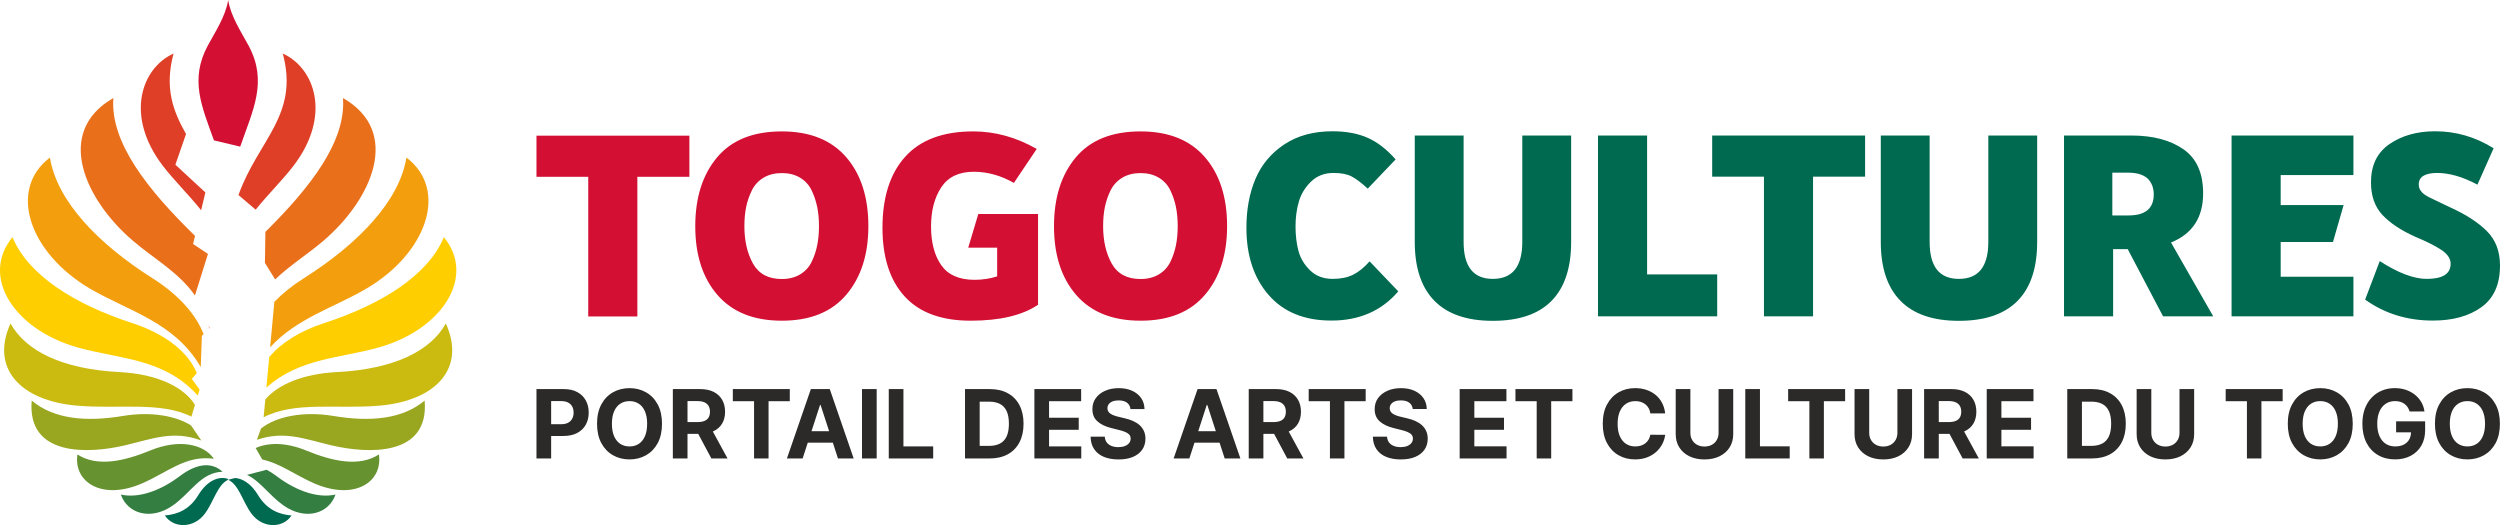
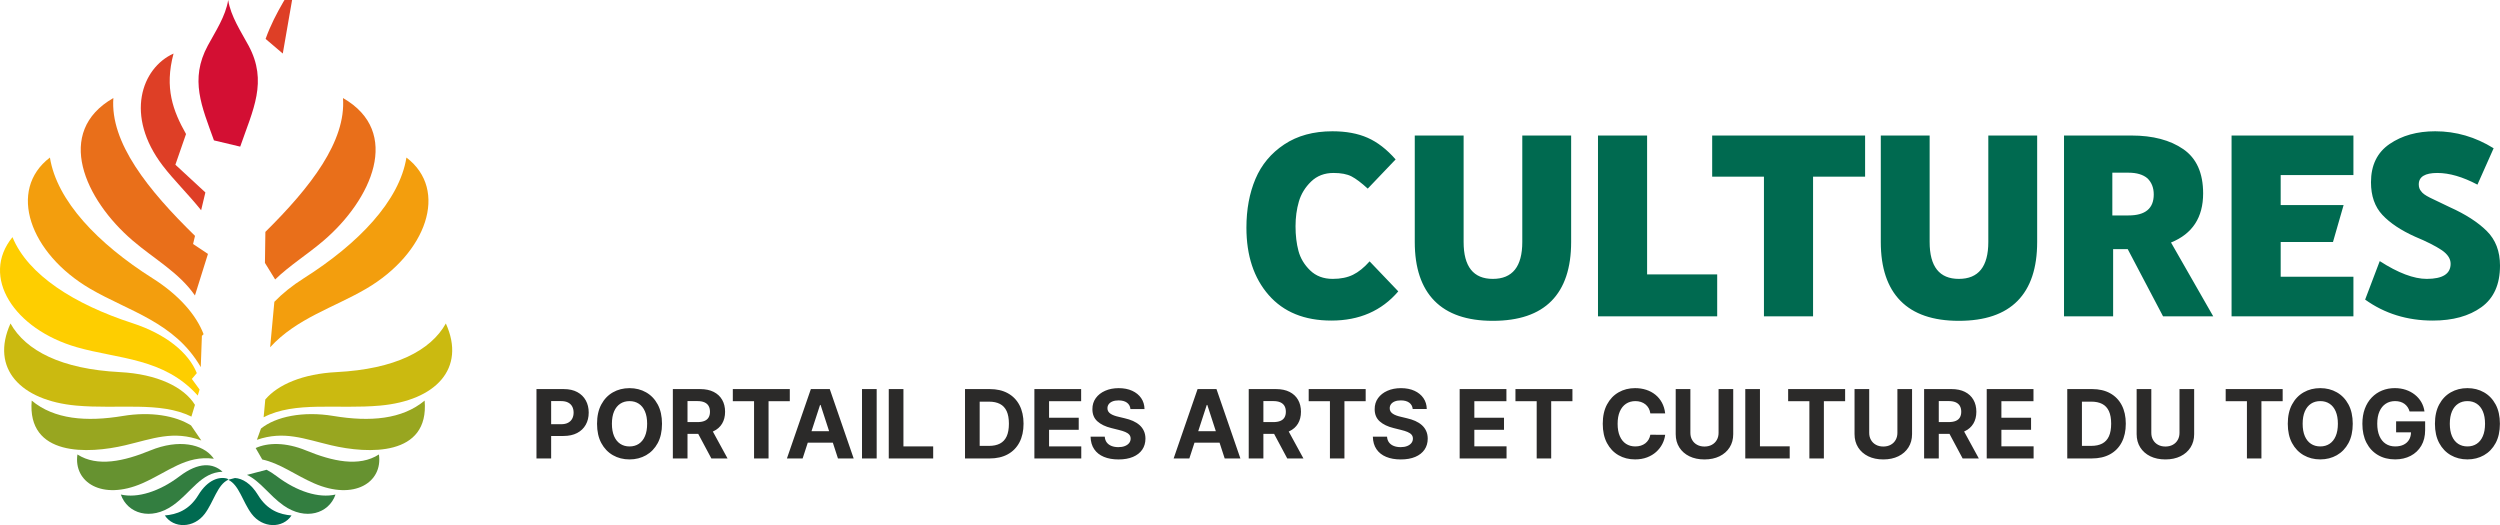
<svg xmlns="http://www.w3.org/2000/svg" xml:space="preserve" width="64.498mm" height="13.547mm" version="1.1" style="shape-rendering:geometricPrecision; text-rendering:geometricPrecision; image-rendering:optimizeQuality; fill-rule:evenodd; clip-rule:evenodd" viewBox="0 0 7627.83 1602.09">
  <defs>
    <style type="text/css"> .fil10 {fill:#006A50} .fil3 {fill:#337E40} .fil5 {fill:#669230} .fil6 {fill:#98A620} .fil4 {fill:#CBBA10} .fil7 {fill:#D30F33} .fil0 {fill:#DE3F26} .fil2 {fill:#E96F1A} .fil9 {fill:#EF5B2D} .fil8 {fill:#F39E0D} .fil1 {fill:#FECE00} .fil13 {fill:#2B2A29;fill-rule:nonzero} .fil12 {fill:#006A50;fill-rule:nonzero} .fil11 {fill:#D30F33;fill-rule:nonzero} </style>
  </defs>
  <g id="Layer_x0020_1">
    <g id="_1822020168128">
      <g>
        <path class="fil0" d="M529.55 163.36c-98.16,44.28 -149.3,189.92 -32.87,342.26 33.56,43.92 78.15,87.2 117,135.83l12.96 -54.3 -91.52 -84.62 32.48 -93.57c-39.61,-70.46 -66.35,-140.26 -38.05,-245.6z" />
-         <path class="fil1" d="M821.42 1089.61c34.99,-42.4 91.97,-79.27 167.49,-103.82 175.95,-57.19 318.07,-146.74 365.37,-262.26 98.95,120.89 -4.8,280.96 -196.69,335.97 -117,33.53 -244.93,32.5 -344.82,123.34l8.66 -93.22z" />
        <path class="fil2" d="M809.7 707.52c138.32,-136.83 246.56,-276.56 236.78,-408.4 181.31,103.75 86.52,310.3 -58.69,434.66 -49.93,42.75 -103.9,75.91 -148.26,118.89l-31.17 -50.57 1.35 -94.58z" />
        <path class="fil3" d="M813.42 1433.26c9.78,5.05 20.05,11.57 30.82,19.71 61.91,46.84 128.34,67.66 179.41,55.94 -20.12,58.33 -91.67,80.29 -158.58,33.29 -43.43,-30.5 -70.7,-74.12 -111.56,-93.3l59.91 -15.65z" />
        <path class="fil4" d="M809.41 1218.92c38.46,-45.48 114.37,-78.29 217.56,-83.61 178.01,-9.17 286.86,-65.2 333.38,-148.36 62.49,138.03 -31.72,235.22 -200.3,250.51 -130.56,11.84 -259.79,-14.32 -355.67,35.66l5.04 -54.19z" />
        <path class="fil5" d="M780.06 1366.99c37.5,-17.03 91.79,-17.99 153.84,7.46 79.84,32.76 161.6,51.35 222.23,12.13 12.36,84.76 -75.1,141.43 -197.6,88.19 -58.67,-25.71 -104.04,-61.17 -158.36,-72.83l-20.12 -34.96z" />
        <path class="fil6" d="M796.25 1307.54c45.48,-36.6 128.53,-53.77 220.85,-38.45 112.16,18.64 209.95,10.41 278.52,-46.84 14.64,171.03 -172.1,163.05 -285.35,136.29 -81.85,-19.34 -143.61,-45.18 -226.42,-16.64l12.39 -34.36z" />
-         <path class="fil0" d="M862.82 163.36c98.16,44.28 149.3,189.92 32.87,342.26 -33.17,43.4 -77.1,86.17 -115.6,134.09l-52.47 -44.66c60.26,-168.48 185.85,-243.14 135.21,-431.69z" />
+         <path class="fil0" d="M862.82 163.36l-52.47 -44.66c60.26,-168.48 185.85,-243.14 135.21,-431.69z" />
        <path class="fil7" d="M696.19 0c7.82,49.75 39.05,96.17 62.27,139.27 59.19,109.87 13.28,195.85 -25.57,308.11l-80.12 -19.08c-37.04,-103.14 -74.64,-185.49 -18.84,-289.04 23.22,-43.1 54.45,-89.51 62.27,-139.27z" />
        <path class="fil8" d="M837.1 920.84c24.43,-25.18 54.39,-49.41 89.67,-71.73 167.23,-105.83 292.04,-236.23 313.29,-368.44 130.24,99.05 61.52,292.36 -122.58,400.15 -98.57,57.7 -212.11,90.02 -293.26,178.66l12.88 -138.64z" />
-         <path class="fil9" d="M636.09 992.88c0.8,3.16 1.58,6.34 2.31,9.59l1.43 -1.42 -3.74 -8.17z" />
        <path class="fil2" d="M595.02 719.65c-144.16,-140.7 -259.2,-284.79 -249.12,-420.54 -181.31,103.75 -86.52,310.3 58.69,434.66 67.16,57.51 141.66,97.66 190.2,167.72l39.75 -126.78 -45.43 -30.3 5.9 -24.76z" />
        <path class="fil1" d="M600.49 1138.37c-25.02,-62.33 -93.68,-119 -197.02,-152.58 -175.95,-57.19 -318.07,-146.74 -365.37,-262.26 -98.95,120.89 4.8,280.96 196.69,335.97 126.52,36.26 265.81,32.12 368.63,147.42l5.58 -18.45 -23.65 -32.3 15.14 -17.79z" />
        <path class="fil3" d="M678.99 1439.27c-29.32,-26.88 -72.98,-30.09 -130.86,13.71 -61.91,46.84 -128.34,67.66 -179.41,55.94 20.12,58.33 91.67,80.29 158.58,33.29 56.14,-39.43 85.26,-100.77 151.69,-102.94z" />
        <path class="fil5" d="M649.41 1395.41c-31.29,-40.22 -103.4,-56.86 -190.93,-20.96 -79.85,32.76 -161.61,51.35 -222.24,12.13 -12.36,84.76 75.1,141.43 197.6,88.19 78.86,-34.56 133.69,-86.74 218.52,-75.05l-2.94 -4.32z" />
        <path class="fil4" d="M594.85 1235.27c-33.07,-53.85 -114.26,-94.03 -229.44,-99.97 -178.01,-9.17 -286.86,-65.2 -333.38,-148.36 -62.49,138.03 31.72,235.22 200.3,250.51 128.77,11.67 256.23,-13.6 351.68,33.65l10.83 -35.82z" />
        <path class="fil6" d="M582.95 1298.15c-47.33,-30.04 -123.67,-43.01 -207.67,-29.06 -112.16,18.64 -209.95,10.41 -278.52,-46.84 -14.64,171.03 172.1,163.05 285.35,136.29 83.73,-19.77 146.42,-46.37 232.14,-14.59l-31.29 -45.79z" />
        <path class="fil10" d="M693.95 1460.6c-24.81,-7.78 -60.62,3.47 -88.64,49.62 -28.64,47.21 -66.64,59.32 -102.37,62.54 26.61,40.13 88.25,39.68 121.84,-5.13 27.33,-36.5 38.44,-88.91 71.41,-103.75 32.97,14.84 44.08,67.26 71.41,103.75 33.59,44.81 95.23,45.26 121.84,5.13 -35.73,-3.22 -73.73,-15.33 -102.37,-62.54 -21.6,-35.59 -47.83,-50.42 -70.07,-51.79l-20.8 5.43 -2.24 -3.26z" />
        <path class="fil8" d="M621.18 1019.57c-22.68,-59.23 -75.44,-119.74 -155.58,-170.45 -167.23,-105.83 -292.04,-236.23 -313.29,-368.44 -130.24,99.05 -61.52,292.36 122.58,400.15 118.29,69.24 258.11,101.96 337.68,239.27l3.42 -95.38 5.19 -5.14z" />
      </g>
      <g>
        <g>
-           <path class="fil11" d="M3479.97 851.31c21.6,0 40.23,-4.73 55.89,-14.18 15.66,-9.45 27.41,-22.28 35.24,-38.48 7.83,-16.2 13.49,-33.21 17.01,-51.03 3.51,-17.82 5.26,-36.99 5.26,-57.51 0,-21.06 -1.75,-40.36 -5.26,-57.93 -3.51,-17.54 -9.18,-34.56 -17.01,-51.02 -7.83,-16.47 -19.58,-29.44 -35.24,-38.89 -15.66,-9.45 -34.3,-14.18 -55.89,-14.18 -21.61,0 -40.23,4.73 -55.89,14.18 -15.66,9.45 -27.54,22.41 -35.64,38.89 -8.1,16.46 -13.91,33.48 -17.42,51.02 -3.5,17.56 -5.26,36.86 -5.26,57.93 0,44.82 8.78,82.89 26.33,114.22 17.55,31.32 46.84,46.99 87.89,46.99zm0 127.17c-85.33,0 -150.67,-26.07 -196.02,-78.17 -45.38,-52.11 -68.05,-122.18 -68.05,-210.2 0,-86.94 22.14,-156.88 66.43,-209.8 44.28,-52.92 110.16,-79.39 197.64,-79.39 85.33,0 150.67,26.07 196.02,78.17 45.35,52.12 68.05,122.45 68.05,211.02 0,86.4 -22.41,156.07 -67.23,208.99 -44.82,52.92 -110.44,79.39 -196.84,79.39zm-312.77 -48.61c-48.06,32.4 -116.64,48.61 -205.74,48.61 -89.1,0 -156.2,-24.71 -201.3,-74.12 -45.09,-49.41 -67.62,-119.21 -67.62,-209.4 0,-93.43 23.2,-165.78 69.66,-217.09 46.44,-51.31 115.56,-76.97 207.36,-76.97 66.42,0 130.95,17.82 193.6,53.47l-69.67 103.69c-39.96,-22.69 -80.73,-34.02 -122.31,-34.02 -45.35,0 -78.44,15.8 -99.24,47.39 -20.79,31.59 -31.19,71.42 -31.19,119.47 0,49.15 10.4,88.57 31.19,118.28 20.79,29.7 54.69,44.55 101.66,44.55 24.3,0 47.26,-3.51 68.87,-10.54l0 -87.48 -88.31 0 30.78 -102.88 182.26 0 0 277.03zm-781.78 -78.56c21.6,0 40.23,-4.73 55.89,-14.18 15.66,-9.45 27.4,-22.28 35.23,-38.48 7.84,-16.2 13.51,-33.21 17.02,-51.03 3.51,-17.82 5.26,-36.99 5.26,-57.51 0,-21.06 -1.75,-40.36 -5.26,-57.93 -3.51,-17.54 -9.18,-34.56 -17.02,-51.02 -7.83,-16.47 -19.57,-29.44 -35.23,-38.89 -15.66,-9.45 -34.3,-14.18 -55.89,-14.18 -21.6,0 -40.23,4.73 -55.89,14.18 -15.66,9.45 -27.54,22.41 -35.64,38.89 -8.1,16.46 -13.9,33.48 -17.42,51.02 -3.5,17.56 -5.26,36.86 -5.26,57.93 0,44.82 8.79,82.89 26.33,114.22 17.56,31.32 46.84,46.99 87.89,46.99zm0 127.17c-85.33,0 -150.67,-26.07 -196.02,-78.17 -45.37,-52.11 -68.05,-122.18 -68.05,-210.2 0,-86.94 22.14,-156.88 66.43,-209.8 44.28,-52.92 110.16,-79.39 197.64,-79.39 85.32,0 150.67,26.07 196.02,78.17 45.37,52.12 68.05,122.45 68.05,211.02 0,86.4 -22.41,156.07 -67.23,208.99 -44.82,52.92 -110.44,79.39 -196.84,79.39zm-590.62 -12.96l0 -426.08 -157.95 0 0 -125.55 466.59 0 0 125.55 -158.77 0 0 426.08 -149.86 0z" />
          <path class="fil12" d="M7422.9 978.08c-78.3,0 -147.16,-21.33 -206.56,-64l44.55 -117.45c56.16,36.18 103.95,54.27 143.38,54.27 48.59,0 72.9,-15.39 72.9,-46.17 0,-15.13 -8.92,-28.89 -26.74,-41.31 -19.43,-12.96 -46.7,-26.74 -81.8,-41.32 -43.2,-19.43 -76.41,-41.58 -99.64,-66.42 -23.22,-24.85 -34.83,-58.06 -34.83,-99.64 0,-51.84 18.9,-90.72 56.7,-116.64 37.81,-25.92 84.24,-38.89 139.33,-38.89 63.19,0 122.59,17.28 178.2,51.85l-49.4 110.98c-44.82,-23.77 -85.6,-35.64 -122.32,-35.64 -37.8,0 -56.7,11.61 -56.7,34.83 0,8.65 2.42,15.67 7.29,21.06 3.78,5.94 12.69,12.42 26.73,19.44 14.05,7.02 34.3,16.75 60.76,29.15 48.05,21.61 85.59,45.77 112.59,72.51 27,26.73 40.49,61.96 40.49,105.7 0,57.25 -18.9,99.51 -56.7,126.78 -37.8,27.26 -87.22,40.91 -148.23,40.91zm-242.3 -133.66l0 120.69 -371.8 0 0 -551.63 371.8 0 0 120.7 -221.95 0 0 91.54 191.98 0 -32.4 112.59 -159.57 0 0 106.12 221.95 0zm-735.6 -187.12l49.41 0c51.3,0 76.95,-21.32 76.95,-63.99 0,-20.52 -6.48,-36.99 -19.44,-49.41 -13.51,-11.34 -32.66,-17.01 -57.51,-17.01l-49.41 0 0 130.41zm-147.43 307.81l0 -551.63 205.76 0c65.34,0 118.12,13.91 158.36,41.72 40.23,27.82 60.35,72.77 60.35,134.87 0,73.44 -32.68,123.4 -98.02,149.85l128.8 225.19 -153.09 0 -107.74 -204.93 -44.56 0 0 204.93 -149.85 0zm-409.98 -551.63l0 324.83c0,75.06 29.71,112.6 89.11,112.6 59.94,0 89.9,-37.54 89.9,-112.6l0 -324.83 149.05 0 0 324.83c0,79.39 -19.99,139.34 -59.94,179.83 -39.96,40.51 -99.64,60.75 -179.02,60.75 -78.85,0 -138.25,-20.39 -178.21,-61.15 -39.96,-40.78 -59.95,-100.58 -59.95,-179.43l0 -324.83 149.05 0zm-505.56 551.63l0 -426.07 -157.95 0 0 -125.56 466.59 0 0 125.56 -158.77 0 0 426.07 -149.86 0zm-506.36 -551.63l149.85 0 0 423.66 213.85 0 0 127.97 -363.7 0 0 -551.63zm-409.98 0l0 324.83c0,75.06 29.7,112.6 89.11,112.6 59.94,0 89.9,-37.54 89.9,-112.6l0 -324.83 149.05 0 0 324.83c0,79.39 -19.99,139.34 -59.95,179.83 -39.95,40.51 -99.63,60.75 -179.01,60.75 -78.85,0 -138.25,-20.39 -178.21,-61.15 -39.96,-40.78 -59.95,-100.58 -59.95,-179.43l0 -324.83 149.05 0zm-403.48 564.61c-82.09,0 -145.81,-25.92 -191.17,-77.77 -45.37,-51.85 -68.05,-120.43 -68.05,-205.74 0,-55.63 9.19,-105.17 27.56,-148.65 18.35,-43.46 47.65,-78.56 87.88,-105.3 40.23,-26.73 89.23,-40.1 147.03,-40.1 41.57,0 77.34,6.62 107.32,19.86 29.97,13.22 58.46,35.23 85.46,66.02l-85.06 89.1c-19.44,-17.82 -35.92,-30.24 -49.41,-37.27 -13.51,-7.01 -31.86,-10.53 -55.09,-10.53 -27.54,0 -50.36,8.78 -68.44,26.33 -18.09,17.55 -30.51,37.93 -37.27,61.15 -6.75,23.23 -10.12,48.33 -10.12,75.33 0,27.54 2.97,52.52 8.91,74.93 5.95,22.41 17.82,42.26 35.64,59.53 17.82,17.28 40.78,25.92 68.85,25.92 24.3,0 44.95,-4.19 61.96,-12.56 17.02,-8.36 33.89,-22 50.64,-40.91l87.48 91.54c-50.76,59.4 -118.81,89.11 -204.12,89.11z" />
        </g>
        <path class="fil13" d="M1636.85 1398.82l0 -211.69 83.53 0c16.05,0 29.73,3.06 41.04,9.18 11.29,6.1 19.93,14.55 25.85,25.32 5.96,10.76 8.98,23.18 8.98,37.25 0,14.06 -3.06,26.48 -9.13,37.21 -6.06,10.76 -14.79,19.11 -26.29,25.12 -11.45,5.97 -25.32,8.98 -41.62,8.98l-53.21 0 0 -35.85 45.98 0c8.63,0 15.72,-1.5 21.35,-4.51 5.63,-3.02 9.84,-7.18 12.61,-12.52 2.81,-5.33 4.22,-11.45 4.22,-18.43 0,-7.04 -1.41,-13.2 -4.22,-18.44 -2.77,-5.29 -6.98,-9.37 -12.65,-12.32 -5.63,-2.91 -12.81,-4.36 -21.49,-4.36l-30.18 0 0 175.07 -44.76 0zm383.01 -105.85c0,23.1 -4.36,42.74 -13.04,58.94 -8.73,16.15 -20.57,28.51 -35.56,37.05 -14.98,8.49 -31.81,12.76 -50.49,12.76 -18.83,0 -35.7,-4.27 -50.65,-12.86 -14.94,-8.54 -26.78,-20.91 -35.46,-37.06 -8.68,-16.19 -13,-35.8 -13,-58.84 0,-23.09 4.32,-42.68 13,-58.88 8.68,-16.2 20.52,-28.57 35.46,-37.06 14.95,-8.54 31.82,-12.76 50.65,-12.76 18.67,0 35.5,4.22 50.49,12.76 15,8.49 26.83,20.86 35.56,37.06 8.68,16.2 13.04,35.8 13.04,58.88zm-45.35 0c0,-14.94 -2.24,-27.56 -6.69,-37.83 -4.41,-10.24 -10.67,-18.05 -18.72,-23.33 -8.05,-5.33 -17.51,-7.96 -28.32,-7.96 -10.82,0 -20.28,2.63 -28.34,7.96 -8.05,5.29 -14.31,13.09 -18.77,23.33 -4.41,10.28 -6.65,22.9 -6.65,37.83 0,14.94 2.24,27.56 6.65,37.83 4.46,10.29 10.71,18.05 18.77,23.38 8.05,5.3 17.51,7.96 28.34,7.96 10.81,0 20.27,-2.66 28.32,-7.96 8.05,-5.33 14.31,-13.09 18.72,-23.38 4.46,-10.28 6.69,-22.9 6.69,-37.83zm78.44 105.85l0 -211.69 83.53 0c15.95,0 29.64,2.86 40.99,8.54 11.29,5.68 19.97,13.73 25.9,24.11 5.96,10.32 8.98,22.51 8.98,36.52 0,14.07 -3.06,26.1 -9.13,36.24 -6.06,10.09 -14.79,17.81 -26.29,23.19 -11.45,5.38 -25.32,8.05 -41.62,8.05l-55.88 0 0 -35.95 48.65 0c8.54,0 15.67,-1.21 21.3,-3.54 5.68,-2.33 9.89,-5.87 12.65,-10.53 2.81,-4.71 4.22,-10.53 4.22,-17.47 0,-7.02 -1.41,-12.95 -4.22,-17.8 -2.77,-4.8 -7.04,-8.49 -12.7,-11.01 -5.68,-2.47 -12.81,-3.74 -21.44,-3.74l-30.18 0 0 175.07 -44.76 0zm114.33 -96.34l52.58 96.34 -49.38 0 -51.47 -96.34 48.26 0zm68.64 -78.43l0 -36.92 173.85 0 0 36.92 -64.81 0 0 174.77 -44.24 0 0 -174.77 -64.8 0zm212.99 174.77l-47.92 0 73.05 -211.69 57.68 0 72.95 211.69 -47.92 0 -53.02 -163.28 -1.66 0 -53.16 163.28zm-2.96 -83.19l113.26 0 0 34.92 -113.26 0 0 -34.92zm228.9 -128.51l0 211.69 -44.76 0 0 -211.69 44.76 0zm36.87 211.69l0 -211.69 44.76 0 0 174.78 90.77 0 0 36.91 -135.53 0zm307.68 0l-75.04 0 0 -211.69 75.67 0c21.3,0 39.63,4.22 54.96,12.67 15.39,8.44 27.21,20.57 35.51,36.33 8.29,15.81 12.47,34.69 12.47,56.66 0,22.02 -4.17,40.99 -12.47,56.85 -8.3,15.81 -20.19,27.99 -35.66,36.47 -15.47,8.49 -33.95,12.71 -55.44,12.71zm-30.28 -38.36l28.43 0c13.25,0 24.35,-2.33 33.42,-7.04 9.07,-4.75 15.86,-12.07 20.47,-22.02 4.55,-9.99 6.88,-22.85 6.88,-38.61 0,-15.67 -2.33,-28.43 -6.88,-38.38 -4.61,-9.89 -11.4,-17.22 -20.42,-21.88 -9.02,-4.7 -20.13,-7.02 -33.37,-7.02l-28.53 0 0 134.95zm166.93 38.36l0 -211.69 142.66 0 0 36.92 -97.9 0 0 50.44 90.52 0 0 36.87 -90.52 0 0 50.55 98.28 0 0 36.91 -143.04 0zm293.09 -150.81c-0.83,-8.35 -4.36,-14.79 -10.62,-19.41 -6.26,-4.6 -14.81,-6.93 -25.53,-6.93 -7.32,0 -13.48,1.02 -18.52,3.05 -5,2.03 -8.88,4.85 -11.5,8.4 -2.67,3.58 -3.99,7.66 -3.99,12.22 -0.14,3.78 0.69,7.08 2.42,9.9 1.75,2.86 4.17,5.29 7.27,7.32 3.11,2.05 6.71,3.78 10.77,5.24 4.03,1.51 8.4,2.77 13,3.78l19.03 4.57c9.21,2.08 17.7,4.8 25.42,8.24 7.72,3.44 14.42,7.71 20.09,12.71 5.62,5.04 10.04,10.96 13.14,17.8 3.16,6.79 4.75,14.65 4.8,23.48 -0.05,12.95 -3.35,24.16 -9.84,33.62 -6.5,9.46 -15.92,16.83 -28.14,22.02 -12.23,5.19 -26.93,7.81 -44.21,7.81 -17.08,0 -31.92,-2.61 -44.59,-7.85 -12.65,-5.24 -22.51,-13 -29.53,-23.33 -7.08,-10.29 -10.77,-23.04 -11.12,-38.27l43.27 0c0.48,7.08 2.57,13 6.16,17.7 3.64,4.75 8.49,8.29 14.59,10.67 6.07,2.38 13.01,3.55 20.72,3.55 7.57,0 14.18,-1.08 19.8,-3.3 5.63,-2.19 9.95,-5.24 13.06,-9.18 3.1,-3.93 4.65,-8.43 4.65,-13.58 0,-4.75 -1.4,-8.73 -4.16,-11.98 -2.81,-3.25 -6.85,-5.97 -12.18,-8.24 -5.38,-2.28 -11.9,-4.38 -19.61,-6.21l-23.04 -5.77c-17.86,-4.38 -31.97,-11.16 -42.3,-20.38 -10.32,-9.22 -15.47,-21.69 -15.37,-37.3 -0.09,-12.81 3.35,-24.02 10.29,-33.62 6.88,-9.56 16.44,-17.03 28.56,-22.41 12.13,-5.38 25.91,-8.05 41.33,-8.05 15.73,0 29.46,2.67 41.19,8.05 11.74,5.38 20.91,12.86 27.46,22.41 6.55,9.6 9.9,20.66 10.14,33.28l-42.93 0zm179.71 150.81l-47.92 0 73.05 -211.69 57.68 0 72.95 211.69 -47.92 0 -53.02 -163.28 -1.66 0 -53.16 163.28zm-2.96 -83.19l113.26 0 0 34.92 -113.26 0 0 -34.92zm184.14 83.19l0 -211.69 83.53 0c15.95,0 29.64,2.86 40.99,8.54 11.29,5.68 19.97,13.73 25.9,24.11 5.96,10.32 8.98,22.51 8.98,36.52 0,14.07 -3.06,26.1 -9.13,36.24 -6.06,10.09 -14.79,17.81 -26.29,23.19 -11.45,5.38 -25.32,8.05 -41.62,8.05l-55.88 0 0 -35.95 48.65 0c8.54,0 15.67,-1.21 21.3,-3.54 5.68,-2.33 9.89,-5.87 12.65,-10.53 2.81,-4.71 4.22,-10.53 4.22,-17.47 0,-7.02 -1.41,-12.95 -4.22,-17.8 -2.77,-4.8 -7.04,-8.49 -12.7,-11.01 -5.68,-2.47 -12.81,-3.74 -21.44,-3.74l-30.18 0 0 175.07 -44.76 0zm114.33 -96.34l52.58 96.34 -49.38 0 -51.47 -96.34 48.26 0zm68.64 -78.43l0 -36.92 173.85 0 0 36.92 -64.81 0 0 174.77 -44.24 0 0 -174.77 -64.8 0zm317.39 23.96c-0.83,-8.35 -4.36,-14.79 -10.62,-19.41 -6.26,-4.6 -14.79,-6.93 -25.52,-6.93 -7.32,0 -13.48,1.02 -18.52,3.05 -5,2.03 -8.88,4.85 -11.5,8.4 -2.67,3.58 -3.99,7.66 -3.99,12.22 -0.14,3.78 0.69,7.08 2.42,9.9 1.75,2.86 4.17,5.29 7.27,7.32 3.11,2.05 6.71,3.78 10.77,5.24 4.03,1.51 8.4,2.77 13,3.78l19.02 4.57c9.21,2.08 17.7,4.8 25.42,8.24 7.72,3.44 14.42,7.71 20.09,12.71 5.62,5.04 10.04,10.96 13.14,17.8 3.16,6.79 4.75,14.65 4.8,23.48 -0.05,12.95 -3.35,24.16 -9.84,33.62 -6.5,9.46 -15.92,16.83 -28.14,22.02 -12.23,5.19 -26.93,7.81 -44.2,7.81 -17.08,0 -31.92,-2.61 -44.59,-7.85 -12.65,-5.24 -22.51,-13 -29.53,-23.33 -7.08,-10.29 -10.77,-23.04 -11.12,-38.27l43.27 0c0.48,7.08 2.57,13 6.16,17.7 3.64,4.75 8.49,8.29 14.59,10.67 6.07,2.38 13.01,3.55 20.72,3.55 7.57,0 14.17,-1.08 19.79,-3.3 5.63,-2.19 9.95,-5.24 13.06,-9.18 3.1,-3.93 4.65,-8.43 4.65,-13.58 0,-4.75 -1.4,-8.73 -4.16,-11.98 -2.81,-3.25 -6.85,-5.97 -12.18,-8.24 -5.38,-2.28 -11.89,-4.38 -19.6,-6.21l-23.04 -5.77c-17.86,-4.38 -31.97,-11.16 -42.3,-20.38 -10.32,-9.22 -15.47,-21.69 -15.37,-37.3 -0.09,-12.81 3.35,-24.02 10.29,-33.62 6.88,-9.56 16.44,-17.03 28.56,-22.41 12.13,-5.38 25.91,-8.05 41.33,-8.05 15.72,0 29.45,2.67 41.18,8.05 11.74,5.38 20.91,12.86 27.46,22.41 6.55,9.6 9.9,20.66 10.14,33.28l-42.93 0zm143.24 150.81l0 -211.69 142.66 0 0 36.92 -97.9 0 0 50.44 90.52 0 0 36.87 -90.52 0 0 50.55 98.28 0 0 36.91 -143.04 0zm170.22 -174.77l0 -36.92 173.85 0 0 36.92 -64.81 0 0 174.77 -44.24 0 0 -174.77 -64.8 0zm456.8 37.21l-45.26 0c-0.83,-5.88 -2.52,-11.07 -5.04,-15.67 -2.58,-4.57 -5.83,-8.49 -9.85,-11.74 -3.97,-3.19 -8.59,-5.68 -13.78,-7.42 -5.19,-1.7 -10.82,-2.58 -16.88,-2.58 -10.96,0 -20.52,2.72 -28.67,8.1 -8.1,5.44 -14.42,13.25 -18.92,23.58 -4.46,10.28 -6.69,22.79 -6.69,37.44 0,15.09 2.24,27.79 6.79,38.03 4.52,10.28 10.82,18.05 18.92,23.29 8.15,5.24 17.56,7.85 28.23,7.85 6.02,0 11.54,-0.83 16.69,-2.38 5.14,-1.6 9.7,-3.93 13.73,-6.98 3.97,-3.06 7.27,-6.8 9.95,-11.21 2.66,-4.41 4.51,-9.46 5.52,-15.09l45.26 0.2c-1.16,9.7 -4.08,19.06 -8.73,28.04 -4.66,9.01 -10.87,17.02 -18.67,24.1 -7.86,7.04 -17.12,12.62 -27.95,16.73 -10.77,4.08 -22.94,6.16 -36.53,6.16 -18.86,0 -35.75,-4.27 -50.59,-12.86 -14.84,-8.54 -26.53,-20.91 -35.11,-37.06 -8.59,-16.19 -12.86,-35.8 -12.86,-58.84 0,-23.09 4.32,-42.68 13,-58.88 8.68,-16.2 20.47,-28.57 35.36,-37.06 14.89,-8.54 31.62,-12.76 50.2,-12.76 12.28,0 23.68,1.7 34.15,5.14 10.53,3.44 19.84,8.49 27.99,15.04 8.1,6.59 14.75,14.64 19.88,24.15 5.14,9.51 8.44,20.38 9.85,32.65zm162.94 -74.13l44.72 0 0 137.47c0,15.43 -3.68,28.96 -11.01,40.51 -7.32,11.6 -17.56,20.63 -30.75,27.07 -13.15,6.4 -28.48,9.65 -45.99,9.65 -17.55,0 -32.94,-3.25 -46.08,-9.65 -13.15,-6.45 -23.38,-15.47 -30.7,-27.07 -7.29,-11.54 -10.96,-25.07 -10.96,-40.51l0 -137.47 44.76 0 0 133.64c0,8.1 1.75,15.23 5.35,21.49 3.54,6.32 8.53,11.21 15.03,14.79 6.46,3.6 14.01,5.39 22.6,5.39 8.69,0 16.26,-1.8 22.71,-5.39 6.46,-3.58 11.45,-8.48 14.98,-14.79 3.55,-6.26 5.35,-13.39 5.35,-21.49l0 -133.64zm81.5 211.69l0 -211.69 44.76 0 0 174.78 90.77 0 0 36.91 -135.53 0zm130.78 -174.77l0 -36.92 173.86 0 0 36.92 -64.82 0 0 174.77 -44.24 0 0 -174.77 -64.8 0zm333.36 -36.92l44.72 0 0 137.47c0,15.43 -3.68,28.96 -11.01,40.51 -7.32,11.6 -17.56,20.63 -30.75,27.07 -13.15,6.4 -28.48,9.65 -45.99,9.65 -17.55,0 -32.94,-3.25 -46.08,-9.65 -13.15,-6.45 -23.38,-15.47 -30.7,-27.07 -7.29,-11.54 -10.96,-25.07 -10.96,-40.51l0 -137.47 44.76 0 0 133.64c0,8.1 1.75,15.23 5.35,21.49 3.54,6.32 8.53,11.21 15.03,14.79 6.46,3.6 14.01,5.39 22.6,5.39 8.69,0 16.26,-1.8 22.71,-5.39 6.46,-3.58 11.45,-8.48 14.98,-14.79 3.55,-6.26 5.35,-13.39 5.35,-21.49l0 -133.64zm81.5 211.69l0 -211.69 83.53 0c15.95,0 29.64,2.86 40.99,8.54 11.29,5.68 19.97,13.73 25.9,24.11 5.96,10.32 8.98,22.51 8.98,36.52 0,14.07 -3.06,26.1 -9.13,36.24 -6.06,10.09 -14.79,17.81 -26.29,23.19 -11.45,5.38 -25.32,8.05 -41.62,8.05l-55.88 0 0 -35.95 48.65 0c8.54,0 15.67,-1.21 21.3,-3.54 5.68,-2.33 9.89,-5.87 12.65,-10.53 2.81,-4.71 4.22,-10.53 4.22,-17.47 0,-7.02 -1.41,-12.95 -4.22,-17.8 -2.77,-4.8 -7.04,-8.49 -12.7,-11.01 -5.68,-2.47 -12.81,-3.74 -21.44,-3.74l-30.18 0 0 175.07 -44.76 0zm114.33 -96.34l52.58 96.34 -49.38 0 -51.47 -96.34 48.26 0zm76.69 96.34l0 -211.69 142.66 0 0 36.92 -97.9 0 0 50.44 90.52 0 0 36.87 -90.52 0 0 50.55 98.28 0 0 36.91 -143.04 0zm320.78 0l-75.04 0 0 -211.69 75.67 0c21.3,0 39.63,4.22 54.96,12.67 15.39,8.44 27.21,20.57 35.51,36.33 8.29,15.81 12.47,34.69 12.47,56.66 0,22.02 -4.17,40.99 -12.47,56.85 -8.3,15.81 -20.19,27.99 -35.66,36.47 -15.47,8.49 -33.95,12.71 -55.44,12.71zm-30.28 -38.36l28.43 0c13.25,0 24.35,-2.33 33.42,-7.04 9.07,-4.75 15.86,-12.07 20.47,-22.02 4.55,-9.99 6.88,-22.85 6.88,-38.61 0,-15.67 -2.33,-28.43 -6.88,-38.38 -4.61,-9.89 -11.4,-17.22 -20.42,-21.88 -9.02,-4.7 -20.13,-7.02 -33.37,-7.02l-28.53 0 0 134.95zm297.71 -173.33l44.72 0 0 137.47c0,15.43 -3.68,28.96 -11.01,40.51 -7.32,11.6 -17.56,20.63 -30.75,27.07 -13.15,6.4 -28.48,9.65 -45.99,9.65 -17.55,0 -32.94,-3.25 -46.08,-9.65 -13.15,-6.45 -23.38,-15.47 -30.7,-27.07 -7.29,-11.54 -10.96,-25.07 -10.96,-40.51l0 -137.47 44.76 0 0 133.64c0,8.1 1.75,15.23 5.35,21.49 3.54,6.32 8.53,11.21 15.03,14.79 6.46,3.6 14.01,5.39 22.6,5.39 8.69,0 16.26,-1.8 22.71,-5.39 6.46,-3.58 11.45,-8.48 14.98,-14.79 3.55,-6.26 5.35,-13.39 5.35,-21.49l0 -133.64zm140.91 36.92l0 -36.92 173.85 0 0 36.92 -64.81 0 0 174.77 -44.24 0 0 -174.77 -64.8 0zm387.67 68.92c0,23.1 -4.36,42.74 -13.04,58.94 -8.73,16.15 -20.57,28.51 -35.56,37.05 -14.98,8.49 -31.81,12.76 -50.49,12.76 -18.83,0 -35.7,-4.27 -50.65,-12.86 -14.94,-8.54 -26.78,-20.91 -35.46,-37.06 -8.68,-16.19 -13,-35.8 -13,-58.84 0,-23.09 4.32,-42.68 13,-58.88 8.68,-16.2 20.52,-28.57 35.46,-37.06 14.95,-8.54 31.82,-12.76 50.65,-12.76 18.67,0 35.5,4.22 50.49,12.76 15,8.49 26.83,20.86 35.56,37.06 8.68,16.2 13.04,35.8 13.04,58.88zm-45.35 0c0,-14.94 -2.24,-27.56 -6.69,-37.83 -4.41,-10.24 -10.67,-18.05 -18.72,-23.33 -8.05,-5.33 -17.51,-7.96 -28.32,-7.96 -10.82,0 -20.28,2.63 -28.34,7.96 -8.05,5.29 -14.31,13.09 -18.77,23.33 -4.41,10.28 -6.65,22.9 -6.65,37.83 0,14.94 2.24,27.56 6.65,37.83 4.46,10.29 10.71,18.05 18.77,23.38 8.05,5.3 17.51,7.96 28.34,7.96 10.81,0 20.27,-2.66 28.32,-7.96 8.05,-5.33 14.31,-13.09 18.72,-23.38 4.46,-10.28 6.69,-22.9 6.69,-37.83zm218.82 -37.4c-1.45,-5.05 -3.5,-9.51 -6.11,-13.39 -2.63,-3.88 -5.82,-7.18 -9.56,-9.95 -3.74,-2.72 -8.05,-4.8 -12.81,-6.26 -4.8,-1.41 -10.09,-2.14 -15.86,-2.14 -10.82,0 -20.33,2.67 -28.48,8.05 -8.2,5.38 -14.55,13.2 -19.06,23.43 -4.55,10.19 -6.84,22.71 -6.84,37.45 0,14.75 2.24,27.26 6.69,37.6 4.51,10.37 10.82,18.24 19.02,23.62 8.2,5.43 17.89,8.15 29.06,8.15 10.14,0 18.82,-1.84 25.99,-5.43 7.23,-3.64 12.71,-8.74 16.55,-15.37 3.83,-6.6 5.72,-14.42 5.72,-23.44l9.12 1.31 -54.57 0 0 -33.66 88.57 0 0 26.68c0,18.57 -3.93,34.53 -11.79,47.87 -7.85,13.34 -18.67,23.62 -32.45,30.8 -13.77,7.18 -29.59,10.82 -47.34,10.82 -19.83,0 -37.3,-4.41 -52.28,-13.2 -15.04,-8.78 -26.73,-21.29 -35.12,-37.49 -8.34,-16.25 -12.51,-35.51 -12.51,-57.87 0,-17.12 2.47,-32.45 7.46,-45.95 5,-13.43 12.04,-24.88 21.06,-34.24 9.01,-9.37 19.49,-16.5 31.48,-21.39 12.03,-4.91 24.98,-7.33 38.99,-7.33 11.98,0 23.14,1.75 33.47,5.19 10.34,3.5 19.5,8.4 27.56,14.75 8.01,6.35 14.61,13.87 19.69,22.55 5.1,8.74 8.35,18.34 9.8,28.82l-45.45 0zm275.52 37.4c0,23.1 -4.36,42.74 -13.04,58.94 -8.73,16.15 -20.57,28.51 -35.56,37.05 -14.98,8.49 -31.81,12.76 -50.49,12.76 -18.83,0 -35.7,-4.27 -50.65,-12.86 -14.94,-8.54 -26.78,-20.91 -35.46,-37.06 -8.68,-16.19 -13,-35.8 -13,-58.84 0,-23.09 4.32,-42.68 13,-58.88 8.68,-16.2 20.52,-28.57 35.46,-37.06 14.95,-8.54 31.82,-12.76 50.65,-12.76 18.67,0 35.5,4.22 50.49,12.76 15,8.49 26.83,20.86 35.56,37.06 8.68,16.2 13.04,35.8 13.04,58.88zm-45.35 0c0,-14.94 -2.24,-27.56 -6.69,-37.83 -4.41,-10.24 -10.67,-18.05 -18.72,-23.33 -8.05,-5.33 -17.51,-7.96 -28.32,-7.96 -10.82,0 -20.28,2.63 -28.34,7.96 -8.05,5.29 -14.31,13.09 -18.77,23.33 -4.41,10.28 -6.65,22.9 -6.65,37.83 0,14.94 2.24,27.56 6.65,37.83 4.46,10.29 10.71,18.05 18.77,23.38 8.05,5.3 17.51,7.96 28.34,7.96 10.81,0 20.27,-2.66 28.32,-7.96 8.05,-5.33 14.31,-13.09 18.72,-23.38 4.46,-10.28 6.69,-22.9 6.69,-37.83z" />
      </g>
    </g>
  </g>
</svg>